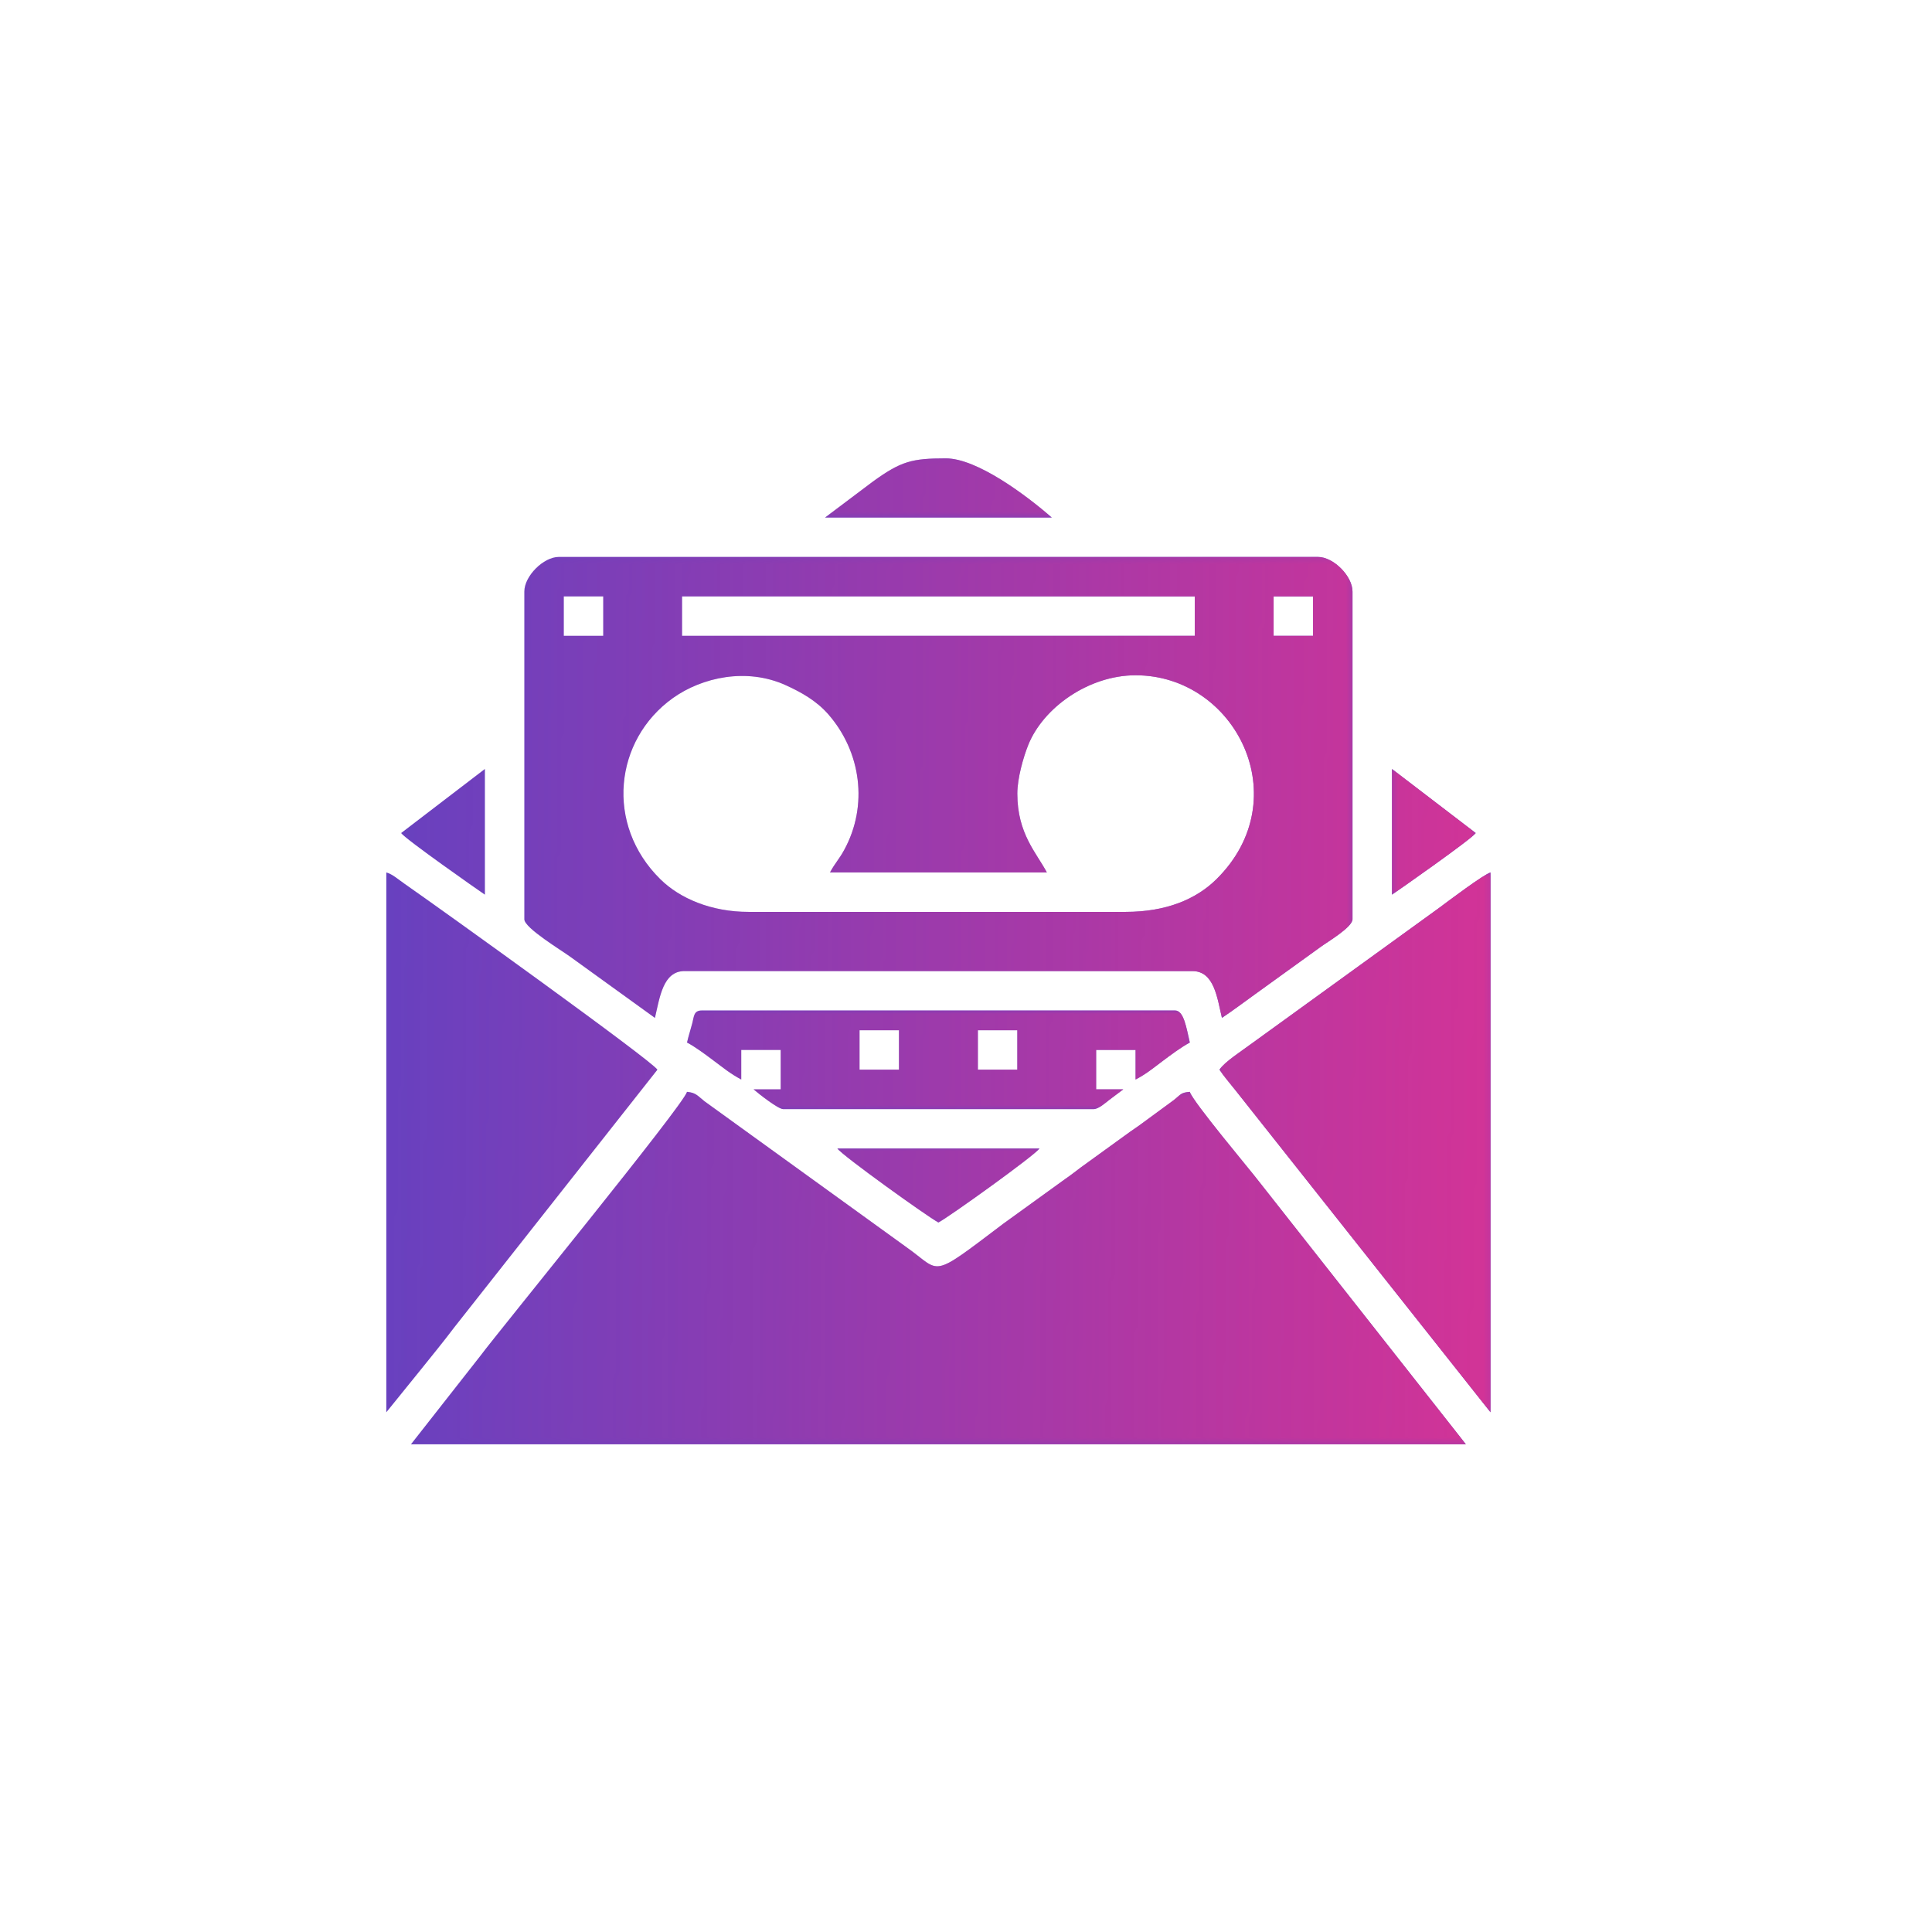
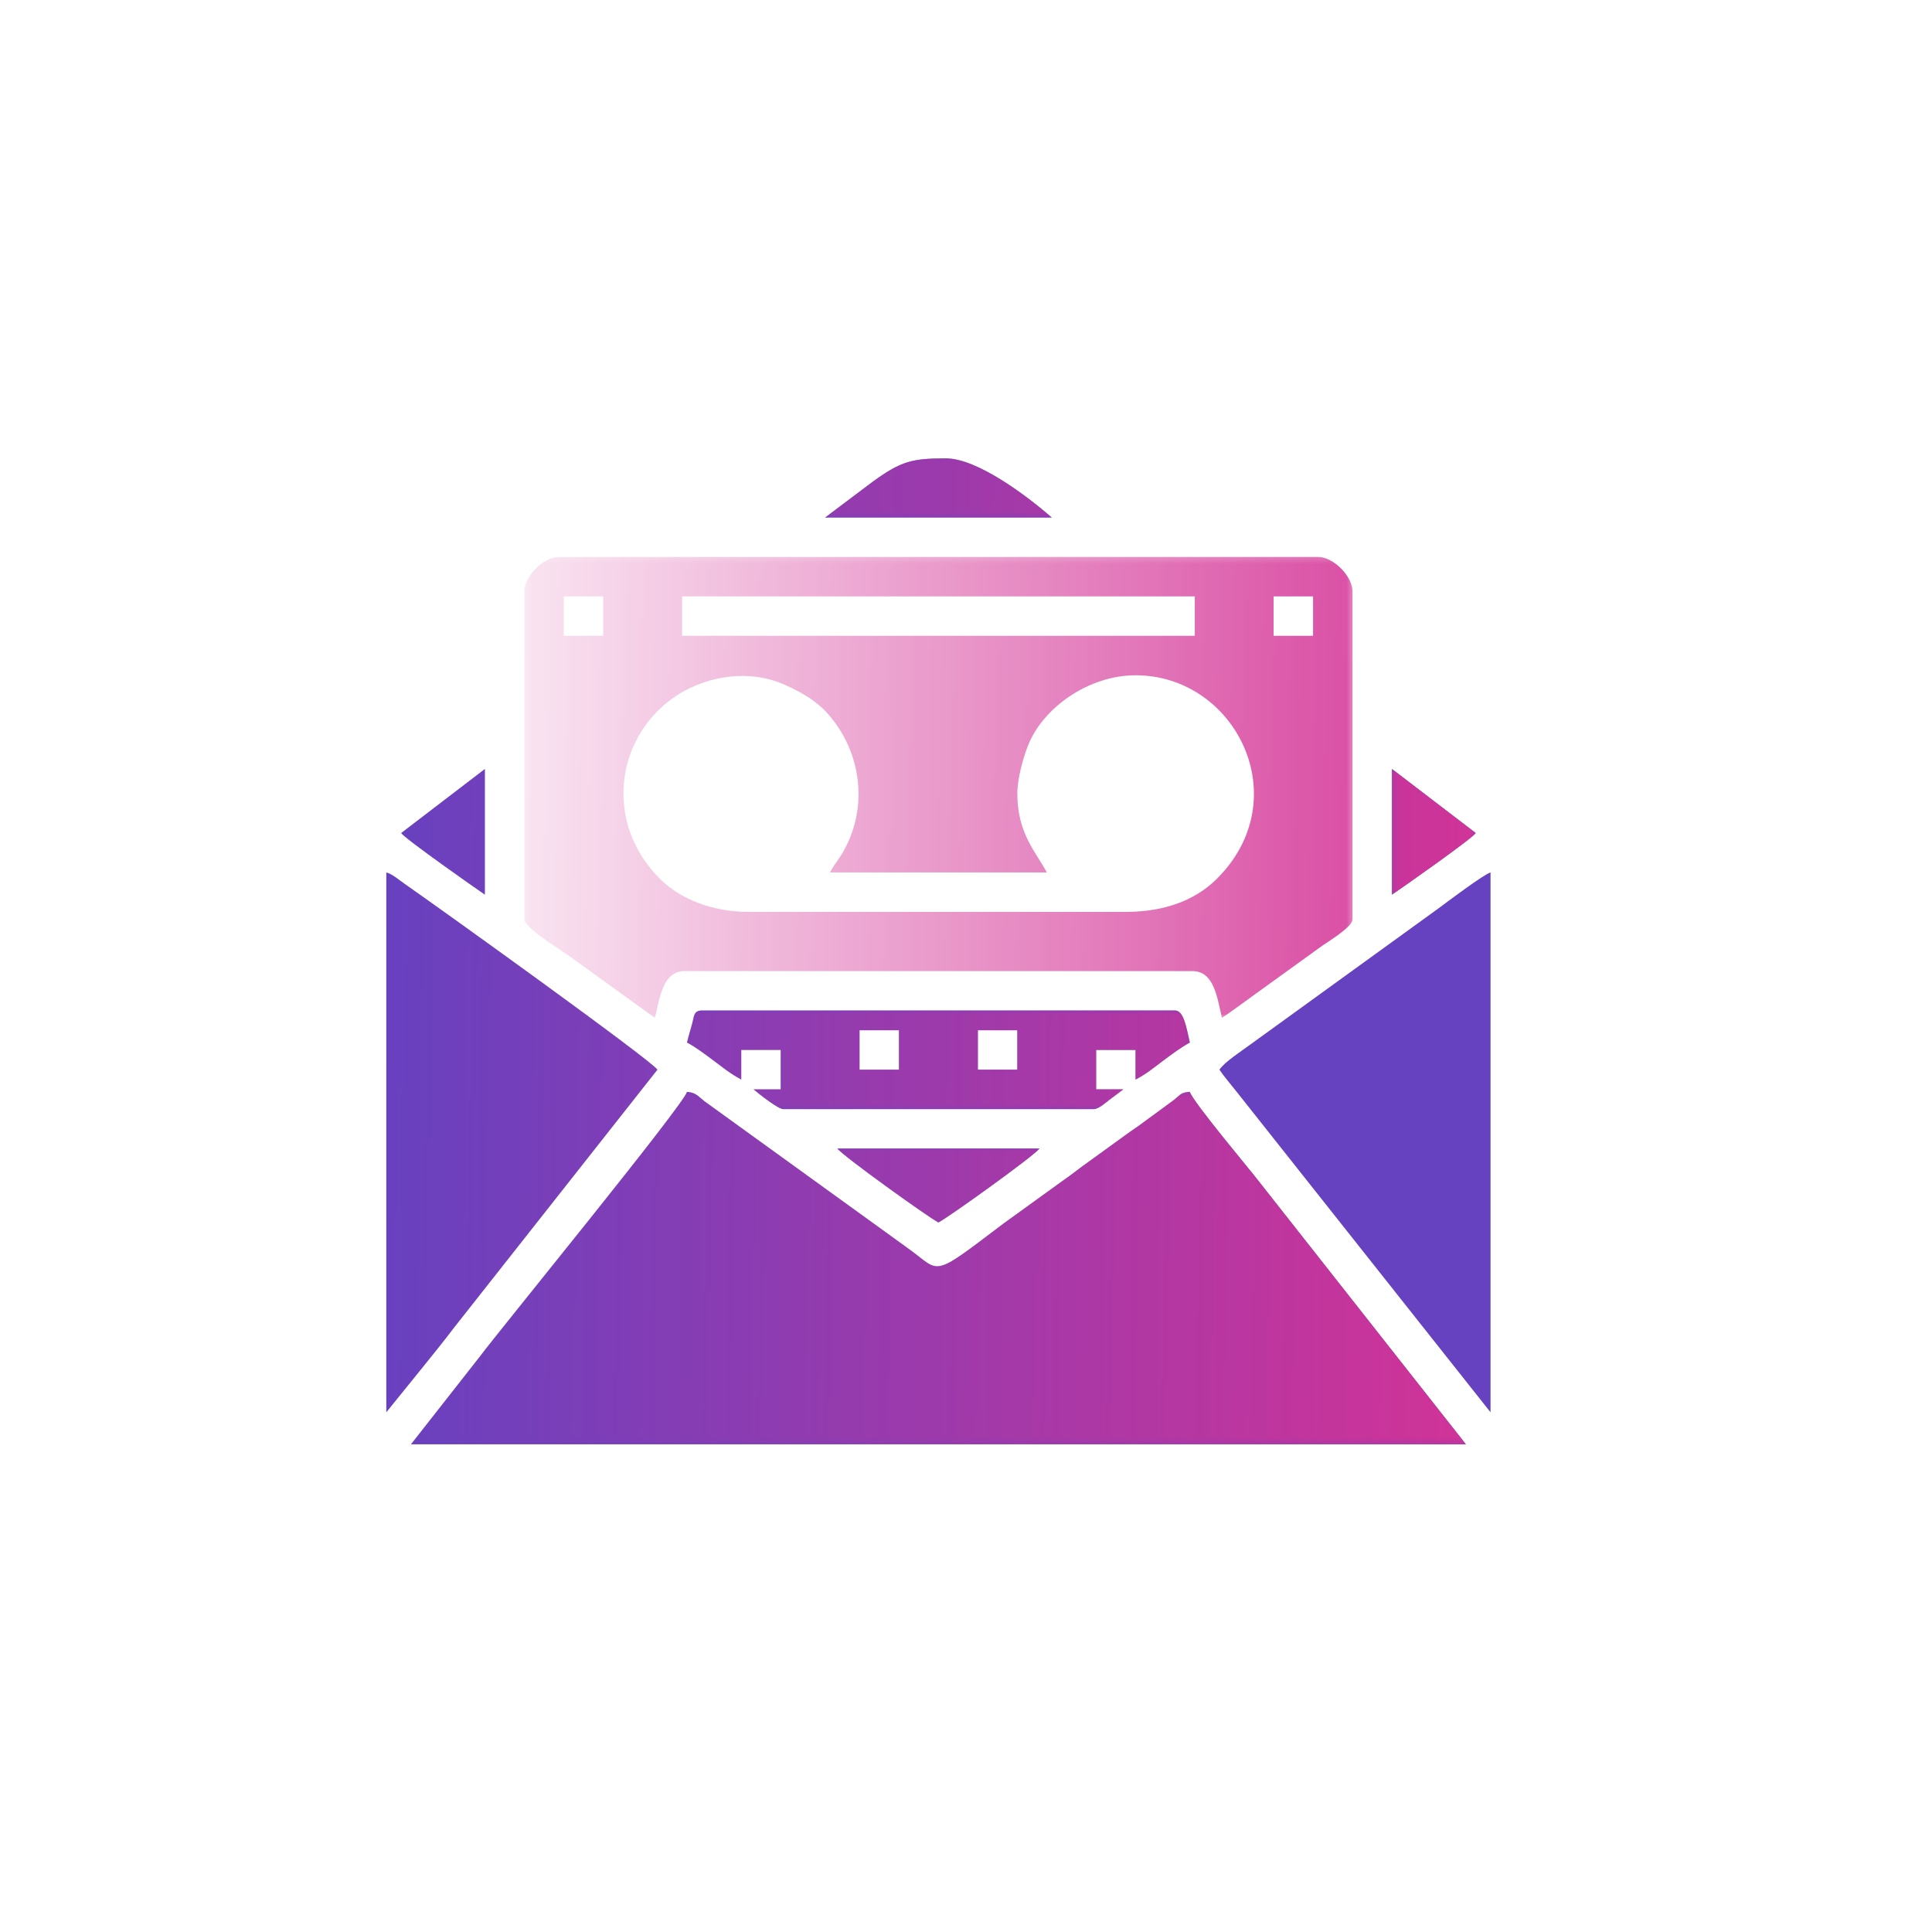
<svg xmlns="http://www.w3.org/2000/svg" xml:space="preserve" width="2.963mm" height="2.963mm" version="1.1" style="shape-rendering:geometricPrecision; text-rendering:geometricPrecision; image-rendering:optimizeQuality; fill-rule:evenodd; clip-rule:evenodd" viewBox="0 0 296.32 296.32">
  <defs>
    <style type="text/css">
   
    .fil0 {fill:#6641C0}
    .fil1 {fill:#D43396}
   
  </style>
    <mask id="id0">
      <linearGradient id="id1" gradientUnits="userSpaceOnUse" x1="56.13" y1="137.74" x2="231.66" y2="140.65">
        <stop offset="0" style="stop-opacity:0; stop-color:white" />
        <stop offset="1" style="stop-opacity:1; stop-color:white" />
      </linearGradient>
      <rect style="fill:url(#id1)" x="62.78" y="167.21" width="162.3" height="54.56" />
    </mask>
    <mask id="id2">
      <linearGradient id="id3" gradientUnits="userSpaceOnUse" x1="56.13" y1="137.74" x2="231.66" y2="140.65">
        <stop offset="0" style="stop-opacity:0; stop-color:white" />
        <stop offset="1" style="stop-opacity:1; stop-color:white" />
      </linearGradient>
      <rect style="fill:url(#id3)" x="80.17" y="85.17" width="127.52" height="71.2" />
    </mask>
    <mask id="id4">
      <linearGradient id="id5" gradientUnits="userSpaceOnUse" x1="56.13" y1="137.74" x2="231.66" y2="140.65">
        <stop offset="0" style="stop-opacity:0; stop-color:white" />
        <stop offset="1" style="stop-opacity:1; stop-color:white" />
      </linearGradient>
      <rect style="fill:url(#id5)" x="59" y="133.56" width="42.08" height="83.3" />
    </mask>
    <mask id="id6">
      <linearGradient id="id7" gradientUnits="userSpaceOnUse" x1="56.13" y1="137.74" x2="231.66" y2="140.65">
        <stop offset="0" style="stop-opacity:0; stop-color:white" />
        <stop offset="1" style="stop-opacity:1; stop-color:white" />
      </linearGradient>
-       <rect style="fill:url(#id7)" x="186.78" y="133.56" width="42.08" height="83.3" />
    </mask>
    <mask id="id8">
      <linearGradient id="id9" gradientUnits="userSpaceOnUse" x1="56.13" y1="137.74" x2="231.66" y2="140.65">
        <stop offset="0" style="stop-opacity:0; stop-color:white" />
        <stop offset="1" style="stop-opacity:1; stop-color:white" />
      </linearGradient>
      <rect style="fill:url(#id9)" x="105.12" y="154.73" width="77.62" height="15.63" />
    </mask>
    <mask id="id10">
      <linearGradient id="id11" gradientUnits="userSpaceOnUse" x1="56.13" y1="137.74" x2="231.66" y2="140.65">
        <stop offset="0" style="stop-opacity:0; stop-color:white" />
        <stop offset="1" style="stop-opacity:1; stop-color:white" />
      </linearGradient>
      <rect style="fill:url(#id11)" x="126.29" y="70.05" width="35.28" height="9.58" />
    </mask>
    <mask id="id12">
      <linearGradient id="id13" gradientUnits="userSpaceOnUse" x1="56.13" y1="137.74" x2="231.66" y2="140.65">
        <stop offset="0" style="stop-opacity:0; stop-color:white" />
        <stop offset="1" style="stop-opacity:1; stop-color:white" />
      </linearGradient>
      <rect style="fill:url(#id13)" x="128.18" y="175.9" width="31.5" height="11.85" />
    </mask>
    <mask id="id14">
      <linearGradient id="id15" gradientUnits="userSpaceOnUse" x1="56.13" y1="137.74" x2="231.66" y2="140.65">
        <stop offset="0" style="stop-opacity:0; stop-color:white" />
        <stop offset="1" style="stop-opacity:1; stop-color:white" />
      </linearGradient>
      <rect style="fill:url(#id15)" x="61.27" y="117.69" width="13.35" height="19.78" />
    </mask>
    <mask id="id16">
      <linearGradient id="id17" gradientUnits="userSpaceOnUse" x1="56.13" y1="137.74" x2="231.66" y2="140.65">
        <stop offset="0" style="stop-opacity:0; stop-color:white" />
        <stop offset="1" style="stop-opacity:1; stop-color:white" />
      </linearGradient>
      <rect style="fill:url(#id17)" x="213.24" y="117.69" width="13.35" height="19.78" />
    </mask>
  </defs>
  <g id="Layer_x0020_1">
    <g id="_2679488303296">
      <path class="fil0" d="M63.03 221.52l161.8 0 -31.81 -40.4c-0.98,-1.32 -10.14,-12.2 -10.53,-13.66 -1.44,0.12 -1.36,0.41 -2.49,1.29l-4.8 3.52c-0.89,0.67 -1.53,1.05 -2.43,1.72l-7.02 5.08c-0.92,0.69 -1.43,1.11 -2.39,1.77l-9.44 6.82c-11.51,8.7 -9.44,7.46 -14.91,3.62l-30.94 -22.36c-1.04,-0.81 -1.3,-1.34 -2.7,-1.46 -0.55,2.06 -28.85,36.67 -31.7,40.5l-10.64 13.56z" />
-       <path class="fil0" d="M127.3 133.81l33.26 0c-1.59,-3.01 -4.53,-5.94 -4.53,-12.09 0,-2.34 0.92,-5.56 1.66,-7.42 2.29,-5.76 9.28,-10.73 16.48,-10.73 15.36,0 24.88,18.98 12.39,31.29 -3.14,3.1 -7.76,5 -13.9,5l-57.84 0c-5.77,0 -10.56,-2.08 -13.53,-5 -8.52,-8.38 -7.08,-21.36 1.91,-27.79 4.49,-3.2 11.31,-4.69 17.29,-1.99 2.5,1.13 4.77,2.45 6.52,4.44 5.08,5.78 6.17,14.05 2.48,20.82 -0.79,1.46 -1.46,2.09 -2.19,3.47zm68.04 -42.34l6.05 0 0 6.05 -6.05 0 0 -6.05zm-90.73 0l78.64 0 0 6.05 -78.64 0 0 -6.05zm-18.14 0l6.05 0 0 6.05 -6.05 0 0 -6.05zm-6.05 -0.75l0 50.28c0,1.33 5.77,4.8 7.08,5.77l12.95 9.35c0.75,-3.18 1.24,-7.18 4.54,-7.18l77.88 0c3.35,0 3.81,4.05 4.54,7.18 1.74,-1.17 3.27,-2.32 5.07,-3.62l10.1 -7.29c1.01,-0.74 4.86,-3.01 4.86,-4.21l0 -50.28c0,-2.36 -2.93,-5.3 -5.29,-5.3l-116.44 0c-2.36,0 -5.29,2.94 -5.29,5.3z" />
      <path class="fil0" d="M59.25 216.61l5.24 -6.48c1.8,-2.25 3.39,-4.17 5.18,-6.54l31.16 -39.53c-0.99,-1.49 -33.03,-24.51 -38.78,-28.51 -0.93,-0.64 -1.84,-1.48 -2.8,-1.74l0 82.8z" />
      <path class="fil0" d="M187.03 164.06c0.74,1.11 1.58,2.04 2.48,3.19l39.1 49.36 0 -82.8c-1.01,0.28 -6.59,4.47 -7.83,5.4l-28.73 20.79c-1.64,1.22 -4.21,2.85 -5.02,4.06z" />
      <path class="fil0" d="M149.98 158.01l6.05 0 0 6.05 -6.05 0 0 -6.05zm-18.15 0l6.05 0 0 6.05 -6.05 0 0 -6.05zm-26.46 1.89c1.32,0.7 2.78,1.8 4.05,2.75 1.58,1.17 2.54,2 4.27,2.92l0 -4.54 6.05 0 0 6.05 -4.16 0c0.79,0.69 3.78,3.03 4.53,3.03l47.64 0c0.73,0 1.81,-0.97 2.38,-1.41l2.15 -1.62 -4.16 0 0 -6.05 6.05 0 0 4.54c1.65,-0.87 2.55,-1.63 4.05,-2.76 1.32,-0.99 2.9,-2.18 4.27,-2.91 -0.53,-2.28 -0.92,-4.92 -2.27,-4.92l-72.58 0c-1.26,0 -1.19,0.94 -1.46,1.95 -0.33,1.24 -0.55,1.86 -0.81,2.97z" />
      <path class="fil0" d="M126.54 79.38l34.78 0c-3.9,-3.4 -11.46,-9.08 -16.26,-9.08 -5.2,0 -6.88,0.45 -11.18,3.56l-7.34 5.52z" />
      <path class="fil0" d="M143.93 187.5c1.74,-0.93 14.8,-10.31 15.5,-11.35l-31 0c0.69,1.04 13.83,10.46 15.5,11.35z" />
      <path class="fil0" d="M61.52 127.77c0.74,1 11.77,8.72 12.85,9.45l0 -19.28 -12.85 9.83z" />
      <path class="fil0" d="M213.49 137.22c1.14,-0.77 12.13,-8.47 12.85,-9.45l-12.85 -9.83 0 19.28z" />
      <path class="fil1" style="mask:url(#id0)" d="M63.03 221.52l161.8 0 -31.81 -40.4c-0.98,-1.32 -10.14,-12.2 -10.53,-13.66 -1.44,0.12 -1.36,0.41 -2.49,1.29l-4.8 3.52c-0.89,0.67 -1.53,1.05 -2.43,1.72l-7.02 5.08c-0.92,0.69 -1.43,1.11 -2.39,1.77l-9.44 6.82c-11.51,8.7 -9.44,7.46 -14.91,3.62l-30.94 -22.36c-1.04,-0.81 -1.3,-1.34 -2.7,-1.46 -0.55,2.06 -28.85,36.67 -31.7,40.5l-10.64 13.56z" />
      <path class="fil1" style="mask:url(#id2)" d="M127.3 133.81l33.26 0c-1.59,-3.01 -4.53,-5.94 -4.53,-12.09 0,-2.34 0.92,-5.56 1.66,-7.42 2.29,-5.76 9.28,-10.73 16.48,-10.73 15.36,0 24.88,18.98 12.39,31.29 -3.14,3.1 -7.76,5 -13.9,5l-57.84 0c-5.77,0 -10.56,-2.08 -13.53,-5 -8.52,-8.38 -7.08,-21.36 1.91,-27.79 4.49,-3.2 11.31,-4.69 17.29,-1.99 2.5,1.13 4.77,2.45 6.52,4.44 5.08,5.78 6.17,14.05 2.48,20.82 -0.79,1.46 -1.46,2.09 -2.19,3.47zm68.04 -42.34l6.05 0 0 6.05 -6.05 0 0 -6.05zm-90.73 0l78.64 0 0 6.05 -78.64 0 0 -6.05zm-18.14 0l6.05 0 0 6.05 -6.05 0 0 -6.05zm-6.05 -0.75l0 50.28c0,1.33 5.77,4.8 7.08,5.77l12.95 9.35c0.75,-3.18 1.24,-7.18 4.54,-7.18l77.88 0c3.35,0 3.81,4.05 4.54,7.18 1.74,-1.17 3.27,-2.32 5.07,-3.62l10.1 -7.29c1.01,-0.74 4.86,-3.01 4.86,-4.21l0 -50.28c0,-2.36 -2.93,-5.3 -5.29,-5.3l-116.44 0c-2.36,0 -5.29,2.94 -5.29,5.3z" />
      <path class="fil1" style="mask:url(#id4)" d="M59.25 216.61l5.24 -6.48c1.8,-2.25 3.39,-4.17 5.18,-6.54l31.16 -39.53c-0.99,-1.49 -33.03,-24.51 -38.78,-28.51 -0.93,-0.64 -1.84,-1.48 -2.8,-1.74l0 82.8z" />
-       <path class="fil1" style="mask:url(#id6)" d="M187.03 164.06c0.74,1.11 1.58,2.04 2.48,3.19l39.1 49.36 0 -82.8c-1.01,0.28 -6.59,4.47 -7.83,5.4l-28.73 20.79c-1.64,1.22 -4.21,2.85 -5.02,4.06z" />
+       <path class="fil1" style="mask:url(#id6)" d="M187.03 164.06c0.74,1.11 1.58,2.04 2.48,3.19l39.1 49.36 0 -82.8l-28.73 20.79c-1.64,1.22 -4.21,2.85 -5.02,4.06z" />
      <path class="fil1" style="mask:url(#id8)" d="M149.98 158.01l6.05 0 0 6.05 -6.05 0 0 -6.05zm-18.15 0l6.05 0 0 6.05 -6.05 0 0 -6.05zm-26.46 1.89c1.32,0.7 2.78,1.8 4.05,2.75 1.58,1.17 2.54,2 4.27,2.92l0 -4.54 6.05 0 0 6.05 -4.16 0c0.79,0.69 3.78,3.03 4.53,3.03l47.64 0c0.73,0 1.81,-0.97 2.38,-1.41l2.15 -1.62 -4.16 0 0 -6.05 6.05 0 0 4.54c1.65,-0.87 2.55,-1.63 4.05,-2.76 1.32,-0.99 2.9,-2.18 4.27,-2.91 -0.53,-2.28 -0.92,-4.92 -2.27,-4.92l-72.58 0c-1.26,0 -1.19,0.94 -1.46,1.95 -0.33,1.24 -0.55,1.86 -0.81,2.97z" />
      <path class="fil1" style="mask:url(#id10)" d="M126.54 79.38l34.78 0c-3.9,-3.4 -11.46,-9.08 -16.26,-9.08 -5.2,0 -6.88,0.45 -11.18,3.56l-7.34 5.52z" />
      <path class="fil1" style="mask:url(#id12)" d="M143.93 187.5c1.74,-0.93 14.8,-10.31 15.5,-11.35l-31 0c0.69,1.04 13.83,10.46 15.5,11.35z" />
      <path class="fil1" style="mask:url(#id14)" d="M61.52 127.77c0.74,1 11.77,8.72 12.85,9.45l0 -19.28 -12.85 9.83z" />
      <path class="fil1" style="mask:url(#id16)" d="M213.49 137.22c1.14,-0.77 12.13,-8.47 12.85,-9.45l-12.85 -9.83 0 19.28z" />
    </g>
  </g>
</svg>